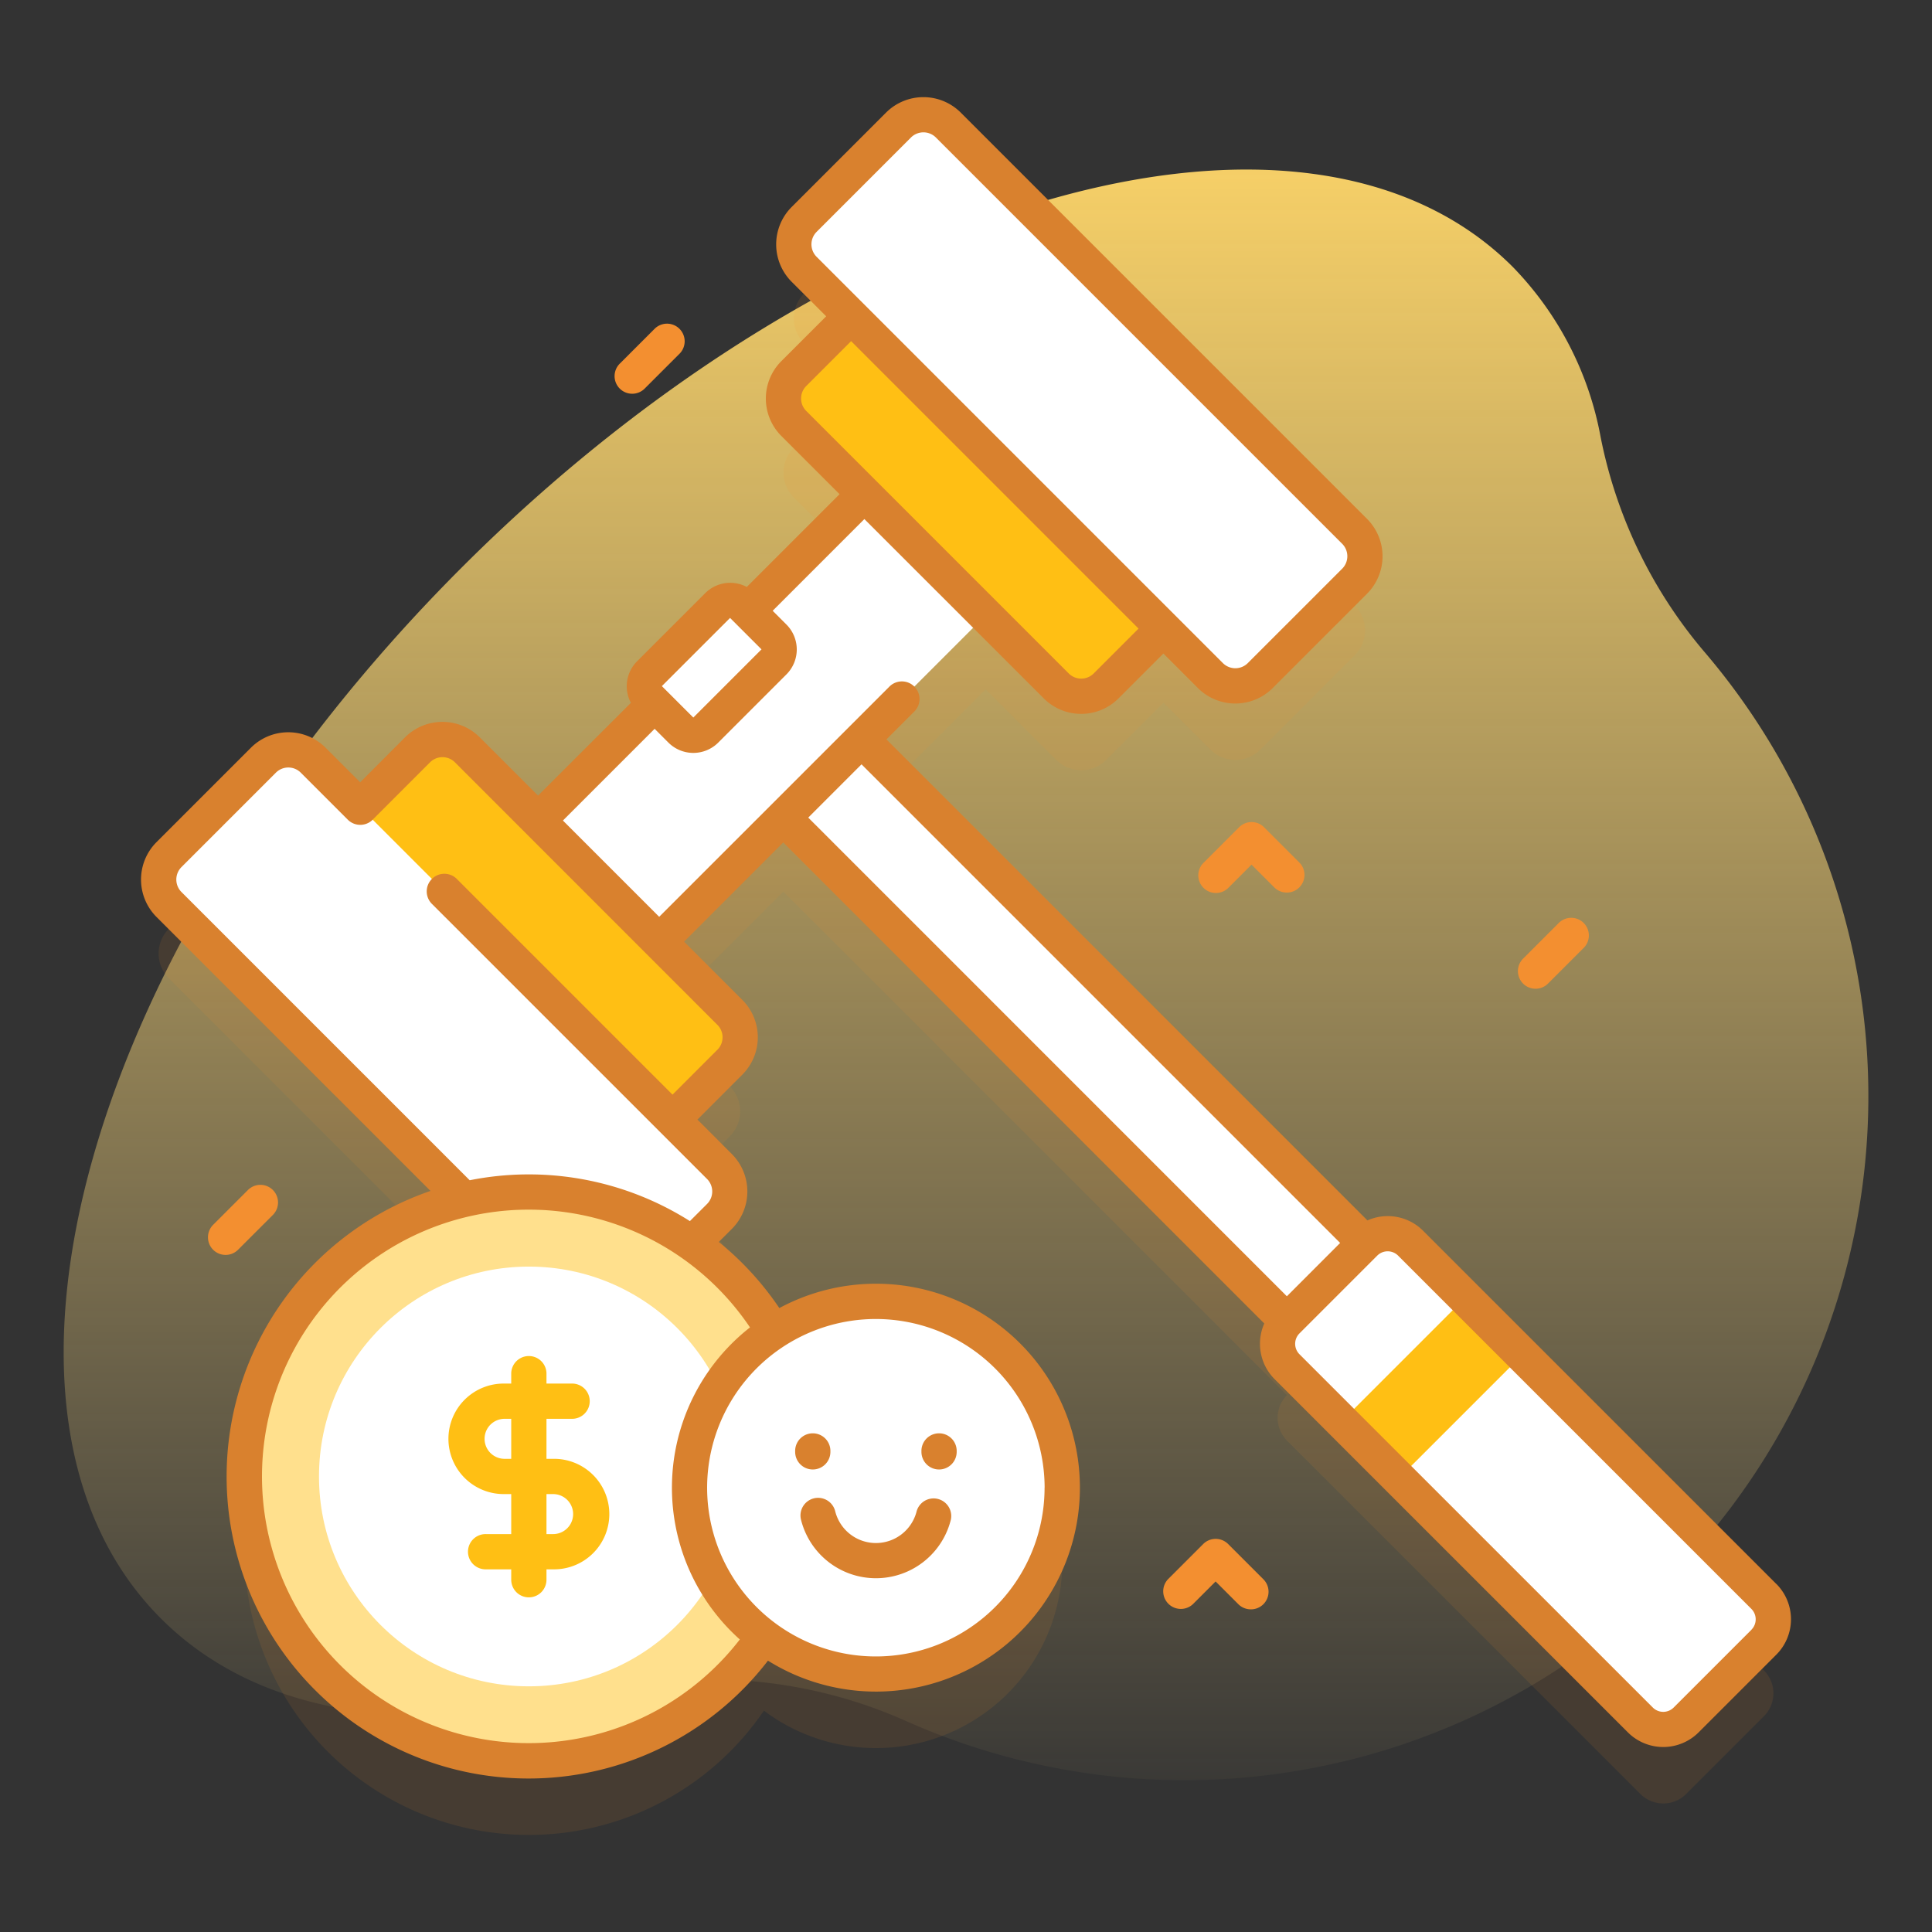
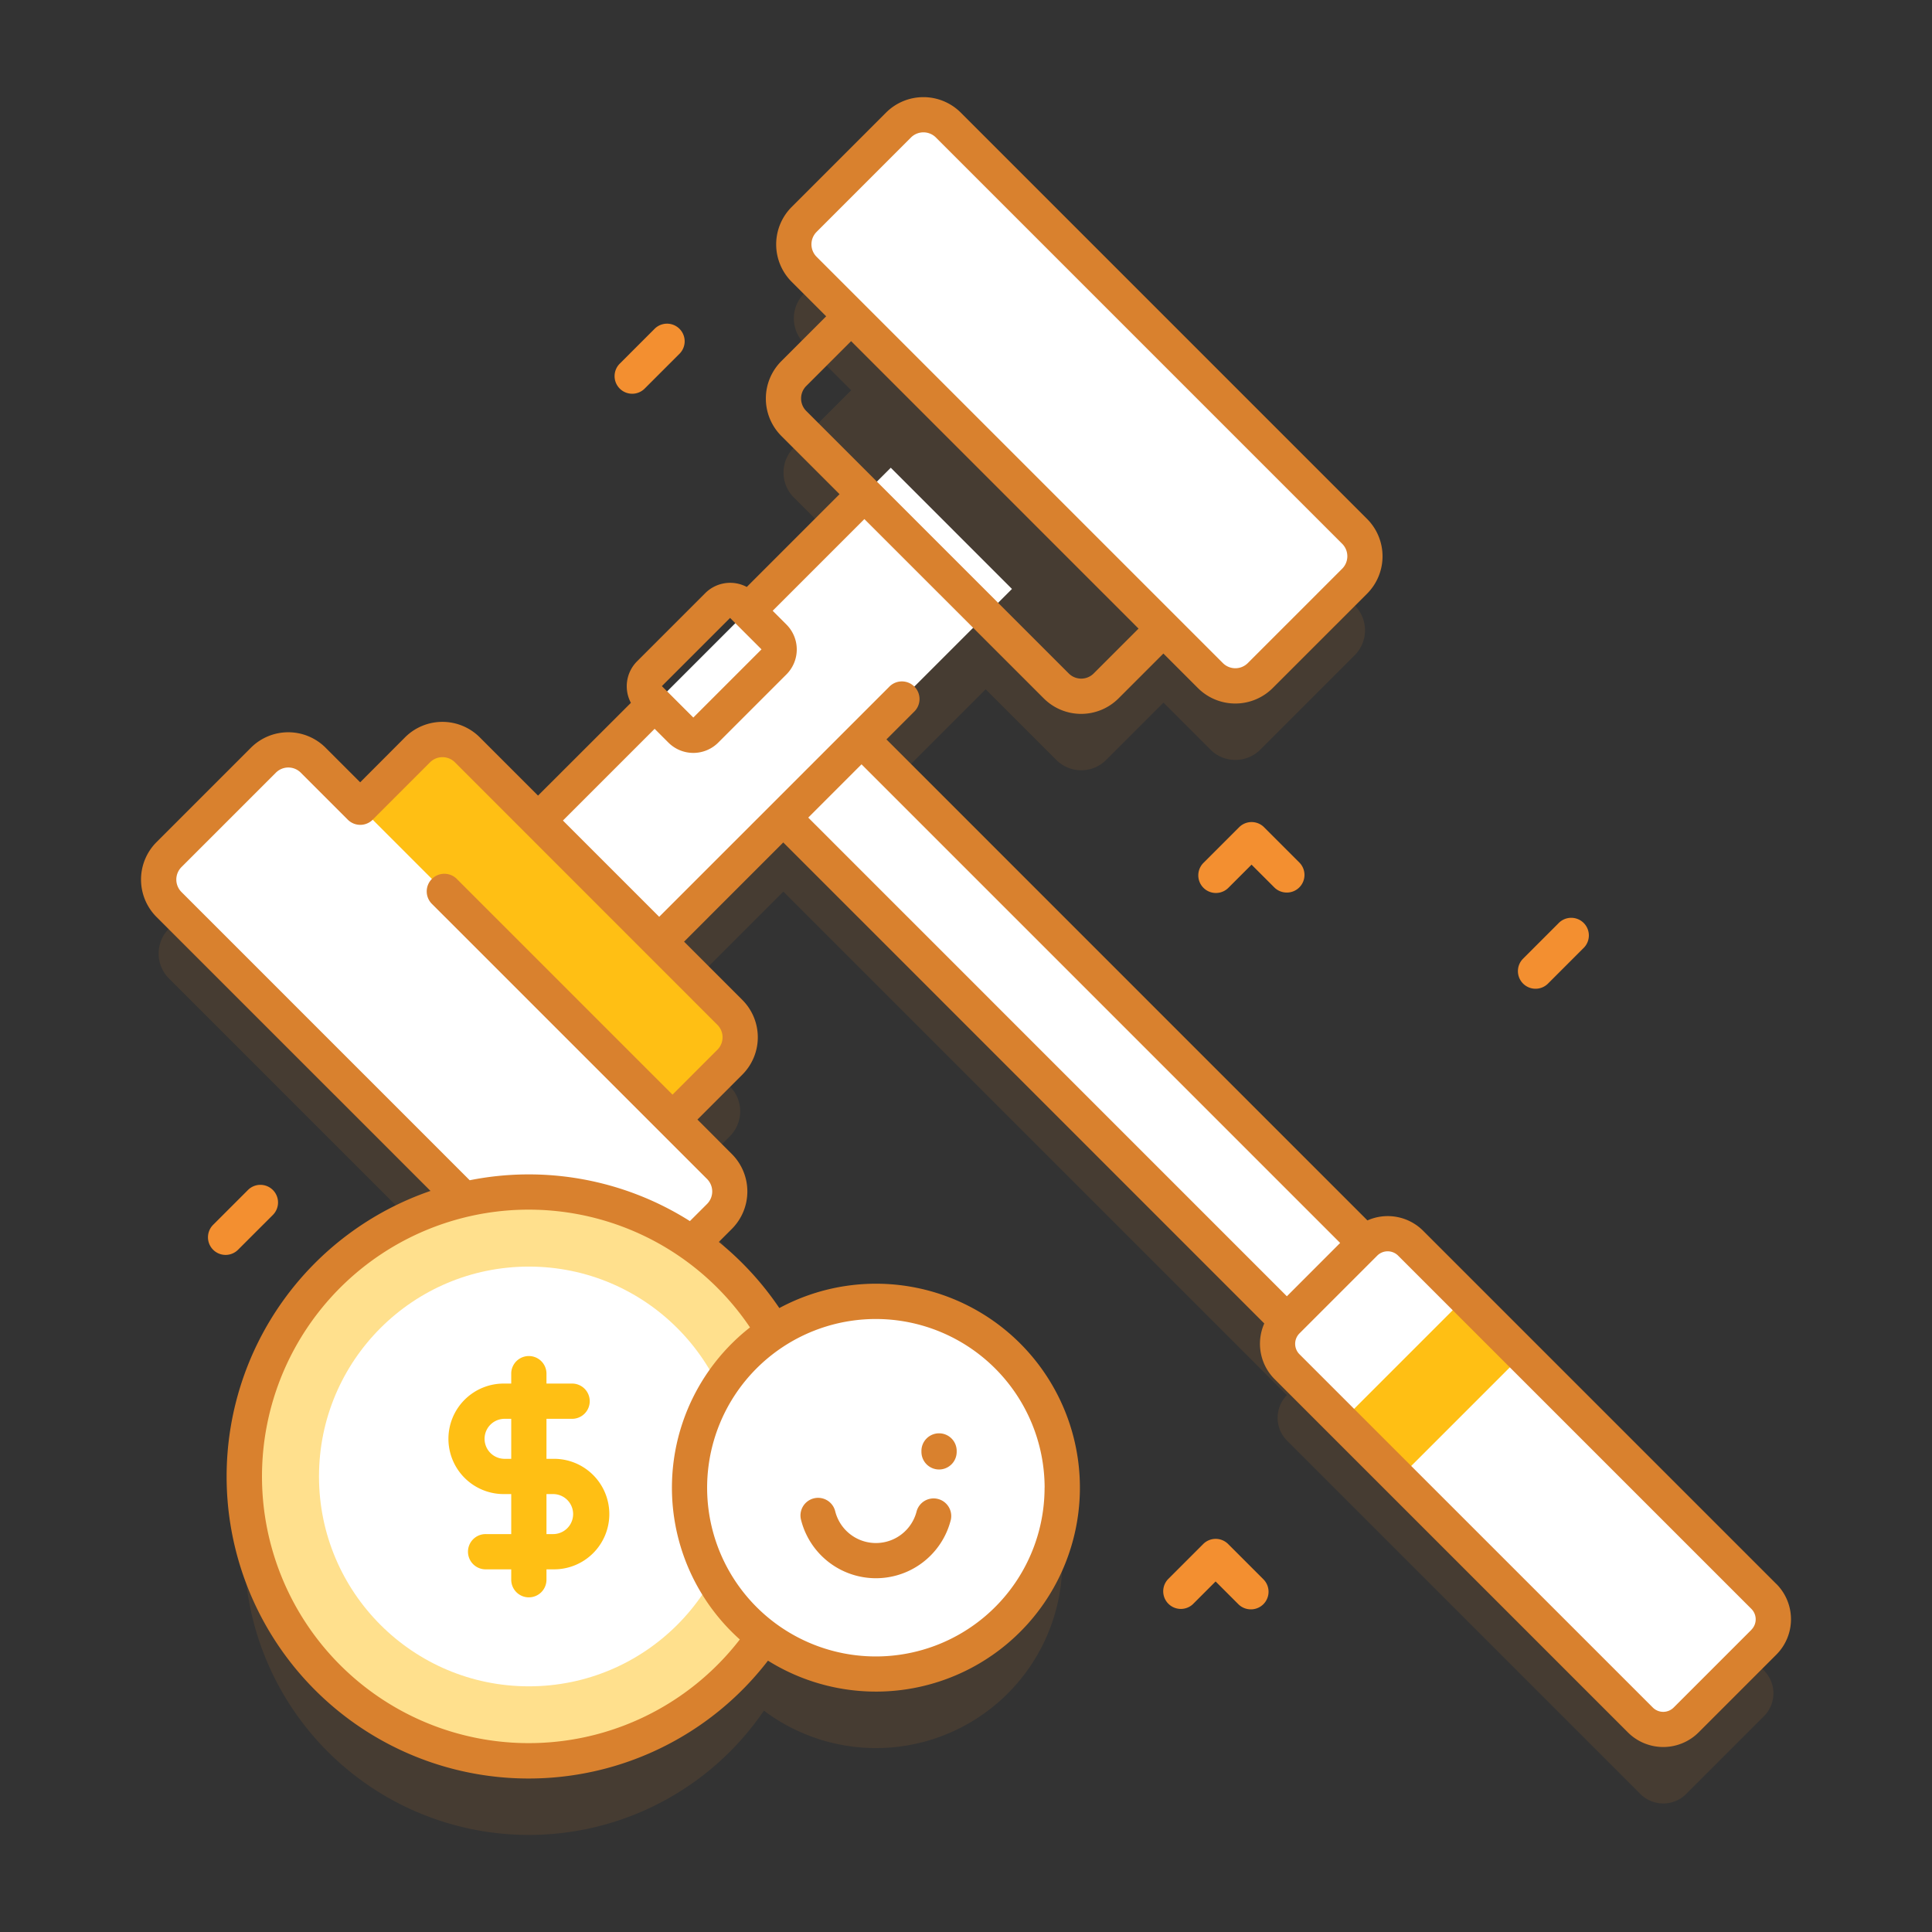
<svg xmlns="http://www.w3.org/2000/svg" width="136" height="136">
  <rect width="100%" height="100%" fill="#333333" stroke="none" />
  <defs>
    <linearGradient id="linear-gradient" x1=".5" y1="1.03" x2=".5" y2=".025" gradientUnits="objectBoundingBox">
      <stop offset="0" stop-color="#ffe08d" stop-opacity="0" />
      <stop offset="1" stop-color="#ffd668" />
    </linearGradient>
    <style>
            .cls-8{fill:#f38f30}.cls-4{fill:#fff}.cls-5{fill:#ffbf14}.cls-7{fill:#d9812e}
        </style>
  </defs>
  <g id="组_173" data-name="组 173" transform="translate(-459 -995)">
    <path id="矩形_116" data-name="矩形 116" transform="translate(459 995)" style="fill:none" d="M0 0h136v136H0z" />
    <g id="auction" transform="translate(463.481 1001.834)">
-       <path id="路径_35" data-name="路径 35" d="M115.441 63.932a33.307 33.307 0 0 1-7.25-15.063A23.149 23.149 0 0 0 102 36.892c-14.583-14.583-47.705-5.1-73.981 21.171s-35.754 59.4-21.171 73.981c6.932 6.932 18.053 8.425 30.635 5.263a33.767 33.767 0 0 1 21.906 1.993 48.15 48.15 0 0 0 56.052-75.368z" transform="translate(0 -24.945)" style="fill:url(#linear-gradient)" />
      <g id="组_69" data-name="组 69" transform="translate(5.447)">
        <g id="组_65" data-name="组 65">
          <path id="路径_36" data-name="路径 36" d="m139.945 139.789-24.869-24.869a2.278 2.278 0 0 0-3.207-.014L76.422 79.459l8.739-8.739 4.974 4.973a2.478 2.478 0 0 0 3.508 0l4.034-4.034 3.308 3.308a2.481 2.481 0 0 0 3.509 0l6.644-6.644a2.481 2.481 0 0 0 0-3.509l-28.6-28.6a2.481 2.481 0 0 0-3.509 0l-6.644 6.644a2.481 2.481 0 0 0 0 3.509l3.308 3.307-4.036 4.036a2.483 2.483 0 0 0 0 3.508l4.974 4.973L53.648 85.17l-4.972-4.97a2.478 2.478 0 0 0-3.508 0l-4.035 4.035-3.309-3.309a2.481 2.481 0 0 0-3.509 0l-6.645 6.642a2.481 2.481 0 0 0 0 3.509l20.772 20.772a20.022 20.022 0 1 0 21.11 30.768 13.118 13.118 0 1 0 .695-21.453 20.119 20.119 0 0 0-5.741-6.207l1.921-1.921a2.481 2.481 0 0 0 0-3.509l-3.308-3.308 4.035-4.035a2.478 2.478 0 0 0 0-3.508L62.18 93.7l8.738-8.738 35.447 35.447a2.278 2.278 0 0 0 .015 3.206l24.869 24.869a2.278 2.278 0 0 0 3.222 0l5.475-5.475a2.278 2.278 0 0 0 0-3.222z" transform="translate(-25.705 -29.033)" style="opacity:.1;fill:#f38f30" />
          <g id="组_64" data-name="组 64">
            <g id="组_61" data-name="组 61" transform="translate(1.238 1.24)">
              <g id="组_57" data-name="组 57">
                <path id="路径_37" data-name="路径 37" class="cls-4" d="m231.9 213.941-5.5 5.506-43.52-43.514 5.506-5.5z" transform="translate(-144.188 -131.736)" />
                <path id="路径_38" data-name="路径 38" class="cls-4" d="m162.319 123.173-26.686 26.686-8.533-8.53 26.688-26.688z" transform="translate(-102.249 -89.789)" />
                <g id="组_55" data-name="组 55">
                  <g id="组_53" data-name="组 53" transform="translate(0 43.986)">
                    <path id="路径_39" data-name="路径 39" class="cls-5" d="m105.9 214.471-5.439 5.439-21.991-21.986 5.439-5.439a2.478 2.478 0 0 1 3.508 0l18.483 18.478a2.478 2.478 0 0 1 0 3.508z" transform="translate(-65.685 -191.757)" />
                    <path id="路径_40" data-name="路径 40" class="cls-4" d="m66.426 227.527-6.644 6.644a2.481 2.481 0 0 1-3.509 0l-28.6-28.6a2.481 2.481 0 0 1 0-3.509l6.644-6.644a2.481 2.481 0 0 1 3.509 0l28.6 28.6a2.482 2.482 0 0 1 0 3.509z" transform="translate(-26.942 -193.961)" />
                  </g>
                  <g id="组_54" data-name="组 54" transform="translate(43.985)">
-                     <path id="路径_41" data-name="路径 41" class="cls-5" d="m232.368 88-5.439 5.439a2.478 2.478 0 0 1-3.508 0l-18.48-18.478a2.483 2.483 0 0 1 0-3.508l5.439-5.439z" transform="translate(-204.215 -53.225)" />
                    <path id="路径_42" data-name="路径 42" class="cls-4" d="m207.873 21.855 6.644-6.644a2.481 2.481 0 0 1 3.509 0l28.6 28.6a2.481 2.481 0 0 1 0 3.509l-6.644 6.644a2.481 2.481 0 0 1-3.509 0l-28.6-28.6a2.481 2.481 0 0 1 0-3.509z" transform="translate(-206.419 -14.484)" />
                  </g>
                </g>
                <g id="组_56" data-name="组 56" transform="translate(78.769 78.769)">
                  <path id="路径_43" data-name="路径 43" class="cls-4" d="m378.633 360.7-5.475 5.475a2.278 2.278 0 0 1-3.222 0l-24.869-24.869a2.278 2.278 0 0 1 0-3.222l5.475-5.475a2.278 2.278 0 0 1 3.222 0l24.869 24.869a2.278 2.278 0 0 1 0 3.222z" transform="translate(-344.401 -331.943)" />
                  <path id="路径_44" data-name="路径 44" class="cls-5" d="M0 0h12.3v5.686H0z" transform="rotate(-45 18.202 1.176)" />
                </g>
-                 <path id="路径_45" data-name="路径 45" class="cls-4" d="m173.855 154.839-2.214-2.214a1.24 1.24 0 0 0-1.754 0l-4.8 4.8a1.24 1.24 0 0 0 0 1.754l2.213 2.221a1.24 1.24 0 0 0 1.754 0l4.8-4.8a1.241 1.241 0 0 0 .001-1.761z" transform="translate(-130.534 -118.076)" />
              </g>
              <g id="组_60" data-name="组 60" transform="translate(6.039 75.836)">
                <circle id="椭圆_4" data-name="椭圆 4" cx="20.023" cy="20.023" r="20.023" style="fill:#ffe08d" />
                <circle id="椭圆_5" data-name="椭圆 5" class="cls-4" cx="14.773" cy="14.773" r="14.773" transform="translate(5.25 5.25)" />
                <g id="组_59" data-name="组 59" transform="translate(14.422 11.511)">
                  <g id="组_58" data-name="组 58">
                    <path id="路径_46" data-name="路径 46" class="cls-5" d="M116.719 387.544H112a1.241 1.241 0 1 1 0-2.481h4.717a1.408 1.408 0 1 0 0-2.817H113.3a3.89 3.89 0 1 1 0-7.779h4.718a1.241 1.241 0 1 1 0 2.481H113.3a1.408 1.408 0 1 0 0 2.817h3.421a3.89 3.89 0 1 1 0 7.779z" transform="translate(-109.408 -372.494)" />
                    <path id="路径_47" data-name="路径 47" class="cls-5" d="M128.22 383.539a1.241 1.241 0 0 1-1.241-1.241v-14.54a1.241 1.241 0 0 1 2.481 0V382.3a1.241 1.241 0 0 1-1.24 1.239z" transform="translate(-122.619 -366.517)" />
                  </g>
                </g>
              </g>
            </g>
            <g id="组_63" data-name="组 63">
              <circle id="椭圆_6" data-name="椭圆 6" class="cls-4" cx="13.118" cy="13.118" r="13.118" transform="rotate(-45 134.741 8.91)" />
              <g id="组_62" data-name="组 62">
                <path id="路径_48" data-name="路径 48" class="cls-7" d="M137.07 114.153 112.2 89.284a3.522 3.522 0 0 0-3.916-.724L74.426 54.7l1.934-1.934a1.241 1.241 0 1 0-1.754-1.754L58.429 67.188l-6.777-6.777 6.456-6.456.969.969a2.481 2.481 0 0 0 3.509 0l4.8-4.8a2.481 2.481 0 0 0 0-3.509l-.969-.969 6.456-6.456L85.5 51.813a3.721 3.721 0 0 0 5.263 0l3.158-3.158 2.431 2.431a3.726 3.726 0 0 0 5.263 0l6.644-6.644a3.726 3.726 0 0 0 0-5.263l-28.6-28.6a3.722 3.722 0 0 0-5.263 0l-6.644 6.644a3.726 3.726 0 0 0 0 5.263l2.431 2.431-3.158 3.158a3.726 3.726 0 0 0 0 5.263l4.1 4.1-6.531 6.531a2.485 2.485 0 0 0-2.924.435l-4.8 4.8a2.485 2.485 0 0 0-.433 2.923L49.9 58.656l-4.1-4.1a3.721 3.721 0 0 0-5.263 0l-3.157 3.163-2.43-2.43a3.719 3.719 0 0 0-5.264 0l-6.645 6.645a3.728 3.728 0 0 0 0 5.263L42.33 86.484a21.258 21.258 0 1 0 23.756 33.066 14.356 14.356 0 1 0 .8-24.82 21.463 21.463 0 0 0-4.26-4.654l.922-.922a3.729 3.729 0 0 0 0-5.262l-2.427-2.432 3.159-3.16a3.721 3.721 0 0 0 0-5.263l-4.1-4.1 6.983-6.983 33.86 33.86a3.522 3.522 0 0 0 .724 3.916l24.873 24.87a3.523 3.523 0 0 0 4.976 0l5.474-5.475a3.522 3.522 0 0 0 0-4.976zM69.508 18.974l6.644-6.644a1.242 1.242 0 0 1 1.755 0l28.6 28.6a1.242 1.242 0 0 1 0 1.754l-6.644 6.644a1.242 1.242 0 0 1-1.754 0l-28.6-28.6a1.242 1.242 0 0 1 0-1.754zM68.418 30.7a1.233 1.233 0 0 1 .363-.877l3.158-3.158L92.172 46.9l-3.158 3.158a1.241 1.241 0 0 1-1.755 0L68.781 31.58a1.231 1.231 0 0 1-.363-.88zm-5 15.449 2.213 2.213-4.8 4.8-2.214-2.213zm22.139 61.223A11.877 11.877 0 1 1 73.684 95.5a11.89 11.89 0 0 1 11.877 11.875zm-20.736-11.28a14.332 14.332 0 0 0-.717 21.967 18.777 18.777 0 1 1 .717-21.967zM62.888 75.67a1.232 1.232 0 0 1-.363.877l-3.159 3.159-15.153-15.153a1.241 1.241 0 1 0-1.754 1.754L61.8 85.646a1.244 1.244 0 0 1 0 1.754l-1.21 1.208a21.208 21.208 0 0 0-15.5-2.875L24.8 65.443a1.244 1.244 0 0 1 0-1.755l6.646-6.646a1.238 1.238 0 0 1 1.753 0l3.31 3.31a1.241 1.241 0 0 0 1.754 0l.018-.022 4.016-4.016a1.24 1.24 0 0 1 1.754 0l18.474 18.479a1.232 1.232 0 0 1 .364.877zm9.783-19.216 33.692 33.692-3.75 3.754-33.692-33.695zm62.645 60.921-5.475 5.475a1.039 1.039 0 0 1-1.468 0L103.5 97.981a1.039 1.039 0 0 1 0-1.468l5.475-5.475a1.039 1.039 0 0 1 1.468 0l24.869 24.869a1.039 1.039 0 0 1 0 1.467z" transform="translate(-21.954 -9.485)" />
                <path id="路径_49" data-name="路径 49" class="cls-7" d="M209.972 406.923a1.24 1.24 0 0 0-.9 1.505 5.436 5.436 0 0 0 10.547 0 1.241 1.241 0 0 0-2.407-.6 2.955 2.955 0 0 1-5.734 0 1.241 1.241 0 0 0-1.506-.905z" transform="translate(-162.614 -308.282)" />
                <path id="路径_50" data-name="路径 50" class="cls-7" d="M244.592 391.234a1.241 1.241 0 0 0 1.241-1.241v-.029a1.241 1.241 0 1 0-2.481 0v.029a1.241 1.241 0 0 0 1.24 1.241z" transform="translate(-188.417 -294.626)" />
-                 <path id="路径_51" data-name="路径 51" class="cls-7" d="M208.767 391.234a1.241 1.241 0 0 0 1.241-1.241v-.029a1.241 1.241 0 1 0-2.481 0v.029a1.241 1.241 0 0 0 1.24 1.241z" transform="translate(-161.481 -294.626)" />
              </g>
            </g>
          </g>
        </g>
        <g id="组_66" data-name="组 66" transform="translate(4.711 15.921)">
          <path id="路径_52" data-name="路径 52" class="cls-8" d="M413.828 247.4a1.24 1.24 0 0 1-.877-2.118l2.481-2.481a1.241 1.241 0 1 1 1.754 1.754l-2.481 2.481a1.236 1.236 0 0 1-.877.364z" transform="translate(-320.374 -200.554)" />
          <path id="路径_53" data-name="路径 53" class="cls-8" d="M157.546 78.611a1.24 1.24 0 0 1-.877-2.118l2.481-2.481a1.241 1.241 0 0 1 1.754 1.754l-2.481 2.481a1.237 1.237 0 0 1-.877.364z" transform="translate(-127.681 -73.649)" />
          <path id="路径_54" data-name="路径 54" class="cls-8" d="M42.183 322.93a1.241 1.241 0 0 1-.877-2.118l2.481-2.481a1.241 1.241 0 0 1 1.754 1.754l-2.481 2.481a1.237 1.237 0 0 1-.877.364z" transform="translate(-40.942 -257.347)" />
        </g>
        <g id="组_67" data-name="组 67" transform="translate(74.448 51.033)">
          <path id="路径_55" data-name="路径 55" class="cls-8" d="M328.2 220.123a1.237 1.237 0 0 1-.877-.363l-1.6-1.6-1.6 1.6a1.241 1.241 0 1 1-1.754-1.754l2.481-2.481a1.241 1.241 0 0 1 1.754 0l2.481 2.481a1.24 1.24 0 0 1-.877 2.118z" transform="translate(-321.999 -215.161)" />
        </g>
        <g id="组_68" data-name="组 68" transform="translate(71.916 101.491)">
          <path id="路径_56" data-name="路径 56" class="cls-8" d="M318 423.482a1.236 1.236 0 0 1-.877-.363l-1.6-1.6-1.6 1.6a1.241 1.241 0 0 1-1.754-1.754l2.481-2.481a1.241 1.241 0 0 1 1.754 0l2.481 2.481a1.24 1.24 0 0 1-.877 2.118z" transform="translate(-311.796 -418.52)" />
        </g>
      </g>
    </g>
  </g>
</svg>